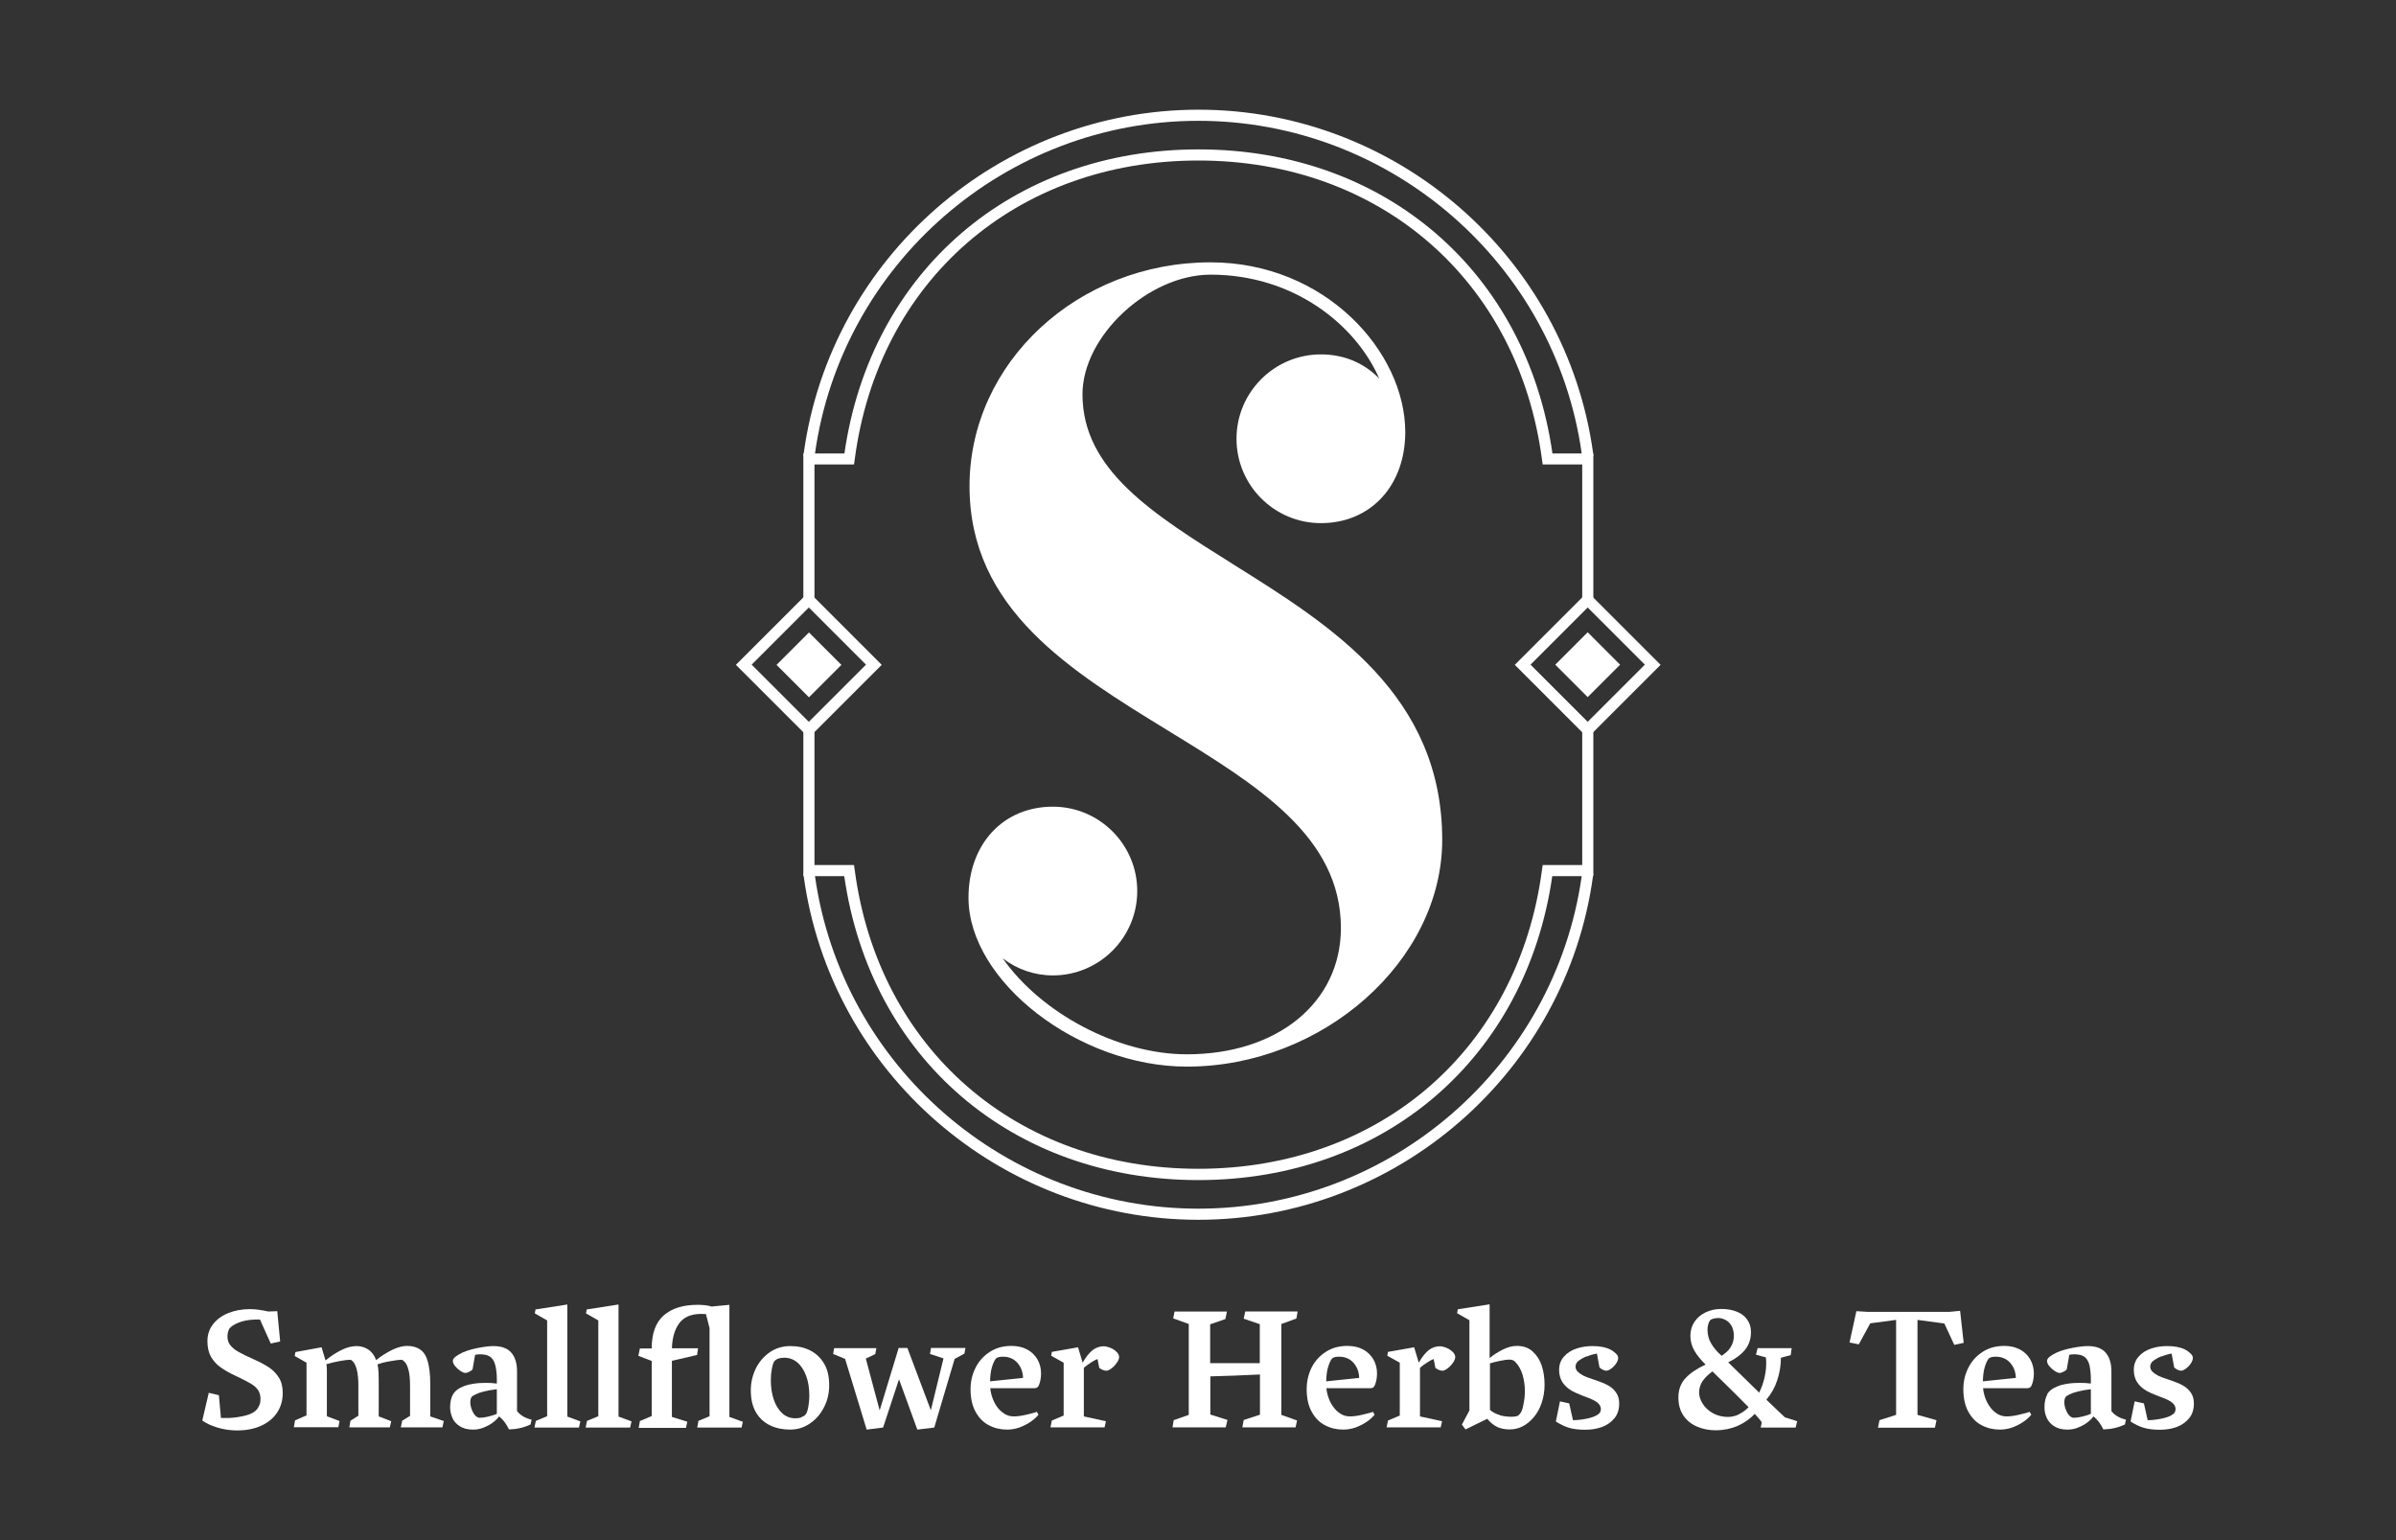
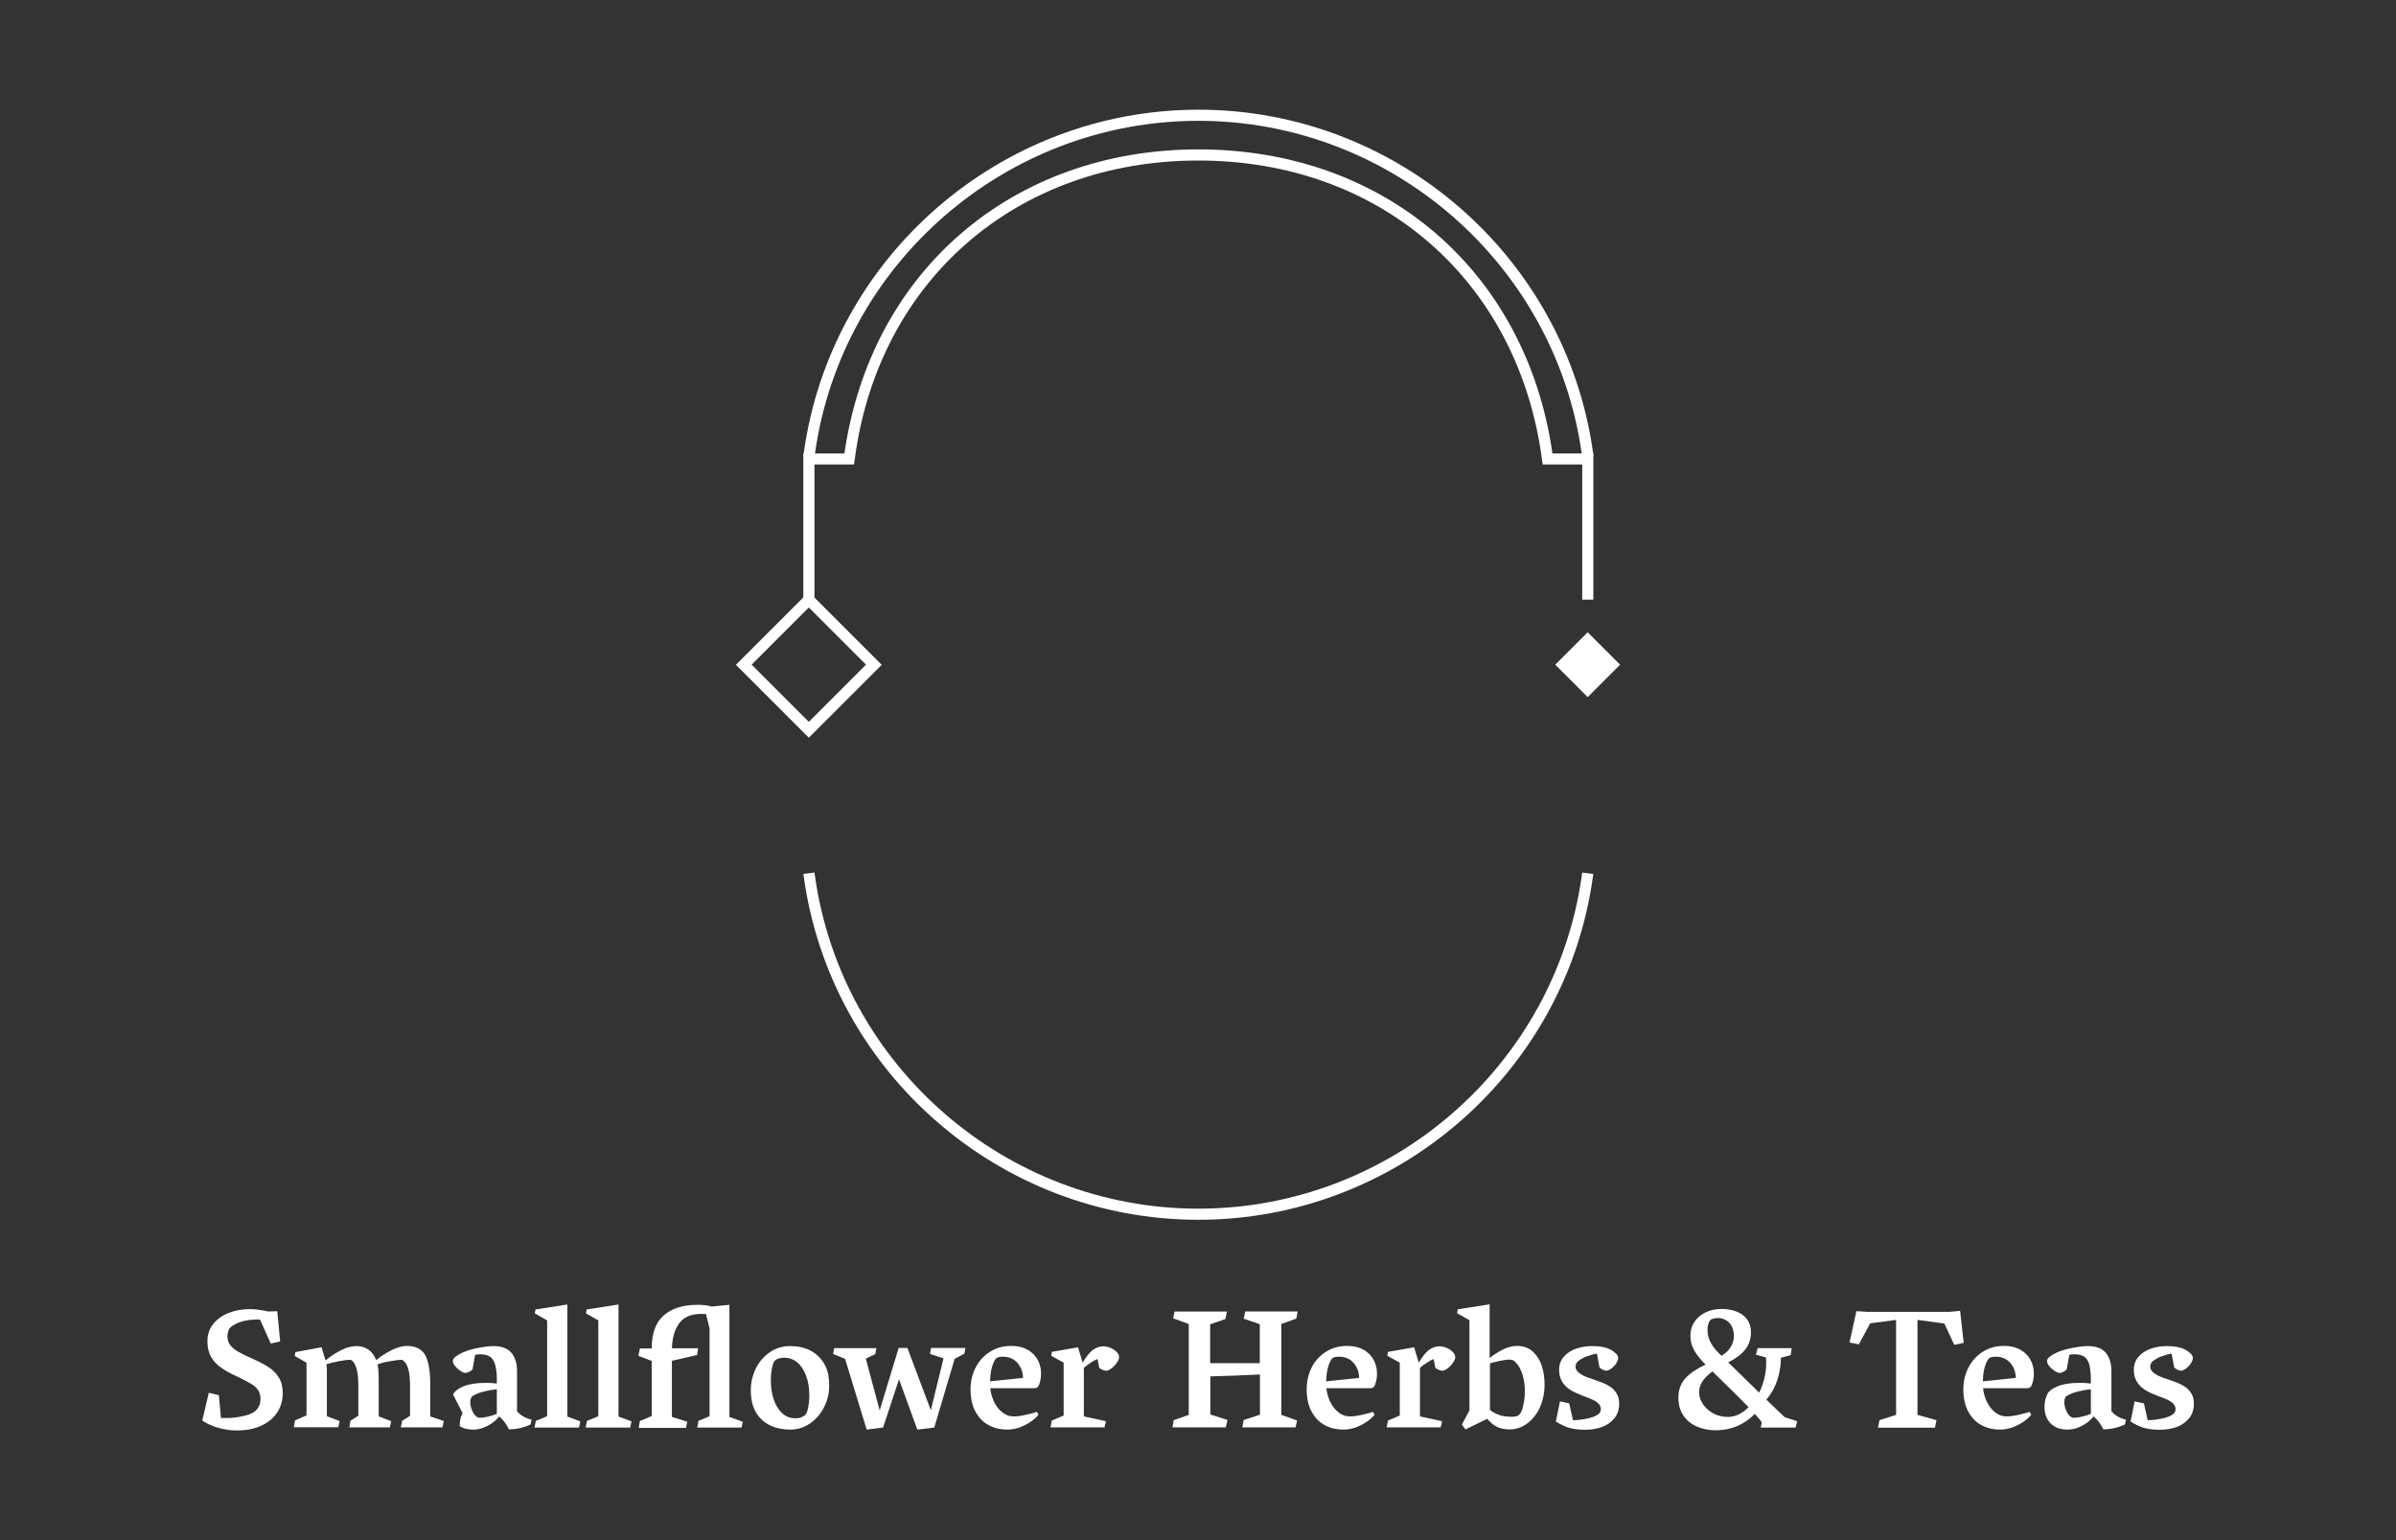
<svg xmlns="http://www.w3.org/2000/svg" viewBox="0 0 140 90" data-name="Layer 1" id="Layer_1">
  <rect x="0" y="0" width="140" height="90" fill="#333333" stroke="none" />
  <defs>
    <style>
      .cls-1 {
        fill: #fff;
        stroke-width: 0px;
      }
    </style>
  </defs>
  <g>
-     <path d="M93.1,42.65v8.42s-.01.09-.02.13h-2.38c-1.53,10.63-9.81,17.76-20.68,17.76s-19.16-7.12-20.69-17.76h-2.37s-.01-.09-.02-.13v-8.42h.65v7.9h2.31l.04.28c1.38,10.45,9.45,17.47,20.08,17.47s18.7-7.02,20.08-17.47l.04-.28h2.31v-7.9h.65Z" class="cls-1" />
    <path d="M93.1,26.62v8.42h-.65v-7.9h-2.31l-.04-.28c-1.38-10.45-9.44-17.48-20.08-17.48s-18.71,7.03-20.08,17.48l-.04.28h-2.31v7.9h-.65v-8.42s0-.08.02-.12h2.38c1.53-10.64,9.81-17.77,20.69-17.77s19.16,7.13,20.68,17.77h2.38s0,.08.02.12" class="cls-1" />
    <path d="M93.1,51.07s-.01.09-.02.13c-1.57,11.46-11.47,20.08-23.06,20.08s-21.49-8.62-23.06-20.08c0-.04-.01-.09-.02-.13l.65-.08.03.21c1.57,11.09,11.16,19.43,22.4,19.43s20.83-8.34,22.4-19.43c0-.07.02-.14.03-.21l.65.08Z" class="cls-1" />
    <path d="M93.1,26.62l-.65.09c0-.07-.02-.14-.03-.21-1.56-11.09-11.16-19.44-22.4-19.44s-20.84,8.34-22.4,19.44c0,.07-.02.14-.03.21l-.65-.09s0-.08.02-.12c1.57-11.46,11.47-20.09,23.07-20.09s21.49,8.63,23.06,20.09c0,.04,0,.08.02.12" class="cls-1" />
    <path d="M47.26,43.11l-4.26-4.26,4.26-4.26,4.26,4.26-4.26,4.26ZM43.92,38.84l3.34,3.34,3.34-3.34-3.34-3.34-3.34,3.34Z" class="cls-1" />
-     <rect transform="translate(-13.62 44.8) rotate(-45)" height="2.68" width="2.68" y="37.51" x="45.92" class="cls-1" />
    <rect transform="translate(-.3 76.97) rotate(-45)" height="2.68" width="2.68" y="37.51" x="91.43" class="cls-1" />
-     <path d="M92.77,43.11l-4.26-4.26,4.26-4.26,4.26,4.26-4.26,4.26ZM89.43,38.84l3.34,3.34,3.34-3.34-3.34-3.34-3.34,3.34Z" class="cls-1" />
-     <path d="M72.08,32.99c-4.74-2.97-8.83-5.53-8.83-9.95,0-3.4,3.85-6.99,7.49-6.99,4.87,0,8.48,2.94,9.85,6.07-.9-.92-2.07-1.41-3.41-1.41-2.72,0-4.93,2.21-4.93,4.93s2.21,4.93,4.93,4.93c2.91,0,4.93-2.19,4.93-5.32,0-4.69-4.67-9.92-11.38-9.92-7.76,0-14.08,5.87-14.08,13.08s5.92,10.8,11.64,14.31c5.17,3.17,10.06,6.16,10.06,11.51,0,4.35-3.7,7.38-9,7.38-4.06,0-8.54-2.43-10.76-5.61.83.64,1.85,1,2.93,1,2.72,0,4.93-2.21,4.93-4.93s-2.21-4.93-4.93-4.93c-2.91,0-4.93,2.19-4.93,5.32,0,4.89,6.44,9.87,12.76,9.87,7.95,0,14.92-6.19,14.92-13.25,0-8.46-6.48-12.52-12.21-16.1" class="cls-1" />
  </g>
  <g>
    <path d="M15.02,77.11c-.06,0-.1,0-.12,0-.37.01-.69.07-.96.18-.27.11-.46.23-.55.37-.03.05-.05.12-.07.2s-.03.16-.03.24c0,.19.05.36.16.5s.26.27.47.39.51.27.9.44c.36.16.66.32.9.48.24.16.43.36.58.6s.22.54.22.89c0,.44-.11.82-.33,1.15-.22.33-.54.59-.94.77-.4.18-.87.27-1.4.27-.4,0-.79-.06-1.15-.17-.36-.11-.66-.25-.88-.41l.38-1.62.59.14.12,1.33h.21c.06,0,.17,0,.3,0,.34-.02.66-.07.96-.15s.51-.2.64-.36c.06-.08.11-.17.15-.27s.05-.22.05-.34c0-.2-.05-.37-.14-.51-.1-.14-.23-.26-.4-.36-.17-.1-.42-.24-.76-.4-.01,0-.05-.02-.11-.05-.37-.17-.67-.34-.91-.51-.23-.16-.42-.37-.57-.62-.14-.25-.21-.55-.21-.92s.11-.71.33-.99.52-.5.89-.65c.38-.15.8-.23,1.27-.23.3,0,.66.05,1.07.14l.52-.02.17,1.77-.55.12-.63-1.4s-.09,0-.14,0Z" class="cls-1" />
    <path d="M17.22,79.24l.04-.23,1.53-.28.23.77c.3-.25.61-.45.93-.61s.62-.23.89-.23c.23,0,.46.06.66.19.21.13.37.34.48.63.29-.24.61-.44.94-.6s.62-.23.86-.23c.31,0,.57.07.77.21s.35.36.44.68.15.74.15,1.28v1.95l.79.27-.08.37h-2.43l.08-.39.46-.28v-1.72c0-.44-.03-.77-.1-1-.06-.23-.15-.39-.25-.47-.03-.03-.06-.05-.08-.07-.03-.01-.06-.02-.1-.02-.11,0-.31.03-.61.08-.3.05-.55.11-.76.19.03.12.05.29.06.5s.01.5.01.85v1.69l.73.28-.08.36h-2.37l.07-.39.46-.29v-1.77c0-.77-.13-1.26-.38-1.46-.03-.03-.07-.04-.13-.04-.13,0-.33.03-.61.08-.27.05-.52.11-.75.18.02.1.03.21.03.33v2.71s.74.28.74.28l-.07.36h-2.6l.07-.4.67-.29v-3.08l-.72-.41Z" class="cls-1" />
-     <path d="M26.47,81.48c.11-.19.3-.34.57-.45.17-.08.38-.13.63-.17s.49-.05.73-.05c.22,0,.43.01.63.04v-.26c0-.3-.03-.57-.09-.81-.06-.24-.17-.42-.34-.52-.06-.04-.14-.07-.24-.09s-.2-.03-.31-.03c-.09,0-.19.01-.29.03l-.15.86c-.06.06-.13.1-.21.14-.08.04-.15.06-.2.06-.08,0-.18-.04-.3-.12-.12-.08-.22-.17-.31-.28s-.13-.21-.13-.31c0-.08.06-.17.17-.25s.24-.16.39-.23c.27-.12.58-.21.95-.28.37-.07.65-.1.85-.1.49,0,.84.13,1.06.39.22.26.33.62.33,1.08v2.33c.19.24.47.41.85.5l-.06.28c-.4.19-.82.28-1.26.29-.08-.16-.16-.3-.25-.42s-.2-.24-.33-.34c-.09.13-.22.25-.38.37s-.34.21-.54.29-.4.11-.61.11c-.31,0-.57-.07-.77-.2s-.35-.29-.43-.49-.13-.4-.13-.61c0-.32.06-.57.17-.76ZM28.02,82.85c.14,0,.31-.02.51-.07s.37-.1.5-.16v-1.44c-.28.03-.53.08-.74.13s-.38.11-.5.17c-.12.06-.2.11-.23.15-.05.07-.08.17-.08.32,0,.16.04.32.12.5s.17.29.27.35c.04.03.09.05.15.05Z" class="cls-1" />
+     <path d="M26.47,81.48c.11-.19.3-.34.57-.45.17-.08.38-.13.63-.17s.49-.05.73-.05c.22,0,.43.01.63.04v-.26c0-.3-.03-.57-.09-.81-.06-.24-.17-.42-.34-.52-.06-.04-.14-.07-.24-.09s-.2-.03-.31-.03c-.09,0-.19.01-.29.03l-.15.86c-.06.06-.13.1-.21.14-.08.04-.15.06-.2.06-.08,0-.18-.04-.3-.12-.12-.08-.22-.17-.31-.28s-.13-.21-.13-.31c0-.08.06-.17.17-.25s.24-.16.39-.23c.27-.12.58-.21.95-.28.37-.07.65-.1.85-.1.49,0,.84.13,1.06.39.22.26.33.62.33,1.08v2.33c.19.24.47.41.85.5l-.06.28c-.4.19-.82.28-1.26.29-.08-.16-.16-.3-.25-.42s-.2-.24-.33-.34c-.09.13-.22.25-.38.37s-.34.21-.54.29-.4.11-.61.11c-.31,0-.57-.07-.77-.2c0-.32.06-.57.17-.76ZM28.02,82.85c.14,0,.31-.02.51-.07s.37-.1.5-.16v-1.44c-.28.03-.53.08-.74.13s-.38.11-.5.17c-.12.06-.2.11-.23.15-.05.07-.08.17-.08.32,0,.16.04.32.12.5s.17.29.27.35c.04.03.09.05.15.05Z" class="cls-1" />
    <path d="M31.25,76.75l.04-.23,1.86-.29v6.55l.76.28-.08.36h-2.6l.08-.39.66-.27v-5.6l-.72-.41Z" class="cls-1" />
    <path d="M34.24,76.75l.04-.23,1.86-.29v6.55l.76.28-.08.36h-2.6l.08-.39.66-.27v-5.6l-.72-.41Z" class="cls-1" />
    <path d="M43.41,83.06l-.08.36h-2.59l.07-.39.65-.27v-5.15l-.21-.82c-.06,0-.16-.01-.28-.01-.61,0-1.04.2-1.3.57-.26.37-.39.85-.41,1.44h1.53l-.06.39-1.47.34v3.28l.9.28-.08.36h-2.76l.07-.4.69-.29v-3.22l-.78-.3.09-.43h.69c0-.87.23-1.52.7-1.93.47-.41,1.12-.62,1.96-.62.14,0,.28,0,.44.02s.29.04.39.08l1.05-.1v6.55l.77.28Z" class="cls-1" />
    <path d="M44.16,79.97c.2-.39.47-.71.82-.95s.75-.36,1.19-.36.82.08,1.16.25c.34.17.61.42.82.77s.3.77.3,1.29c0,.45-.1.87-.3,1.26-.2.4-.47.71-.82.95-.35.24-.73.36-1.16.36s-.83-.08-1.18-.25-.62-.42-.82-.76c-.2-.34-.3-.77-.3-1.29,0-.45.1-.87.29-1.26ZM46.82,82.81c.11-.03.19-.08.25-.15.07-.08.12-.24.16-.45.04-.22.06-.43.06-.63,0-.45-.06-.85-.19-1.19-.13-.34-.3-.6-.52-.78s-.47-.27-.75-.27-.46.07-.58.2c-.06.08-.11.23-.15.45-.04.22-.06.43-.06.65,0,.4.05.77.16,1.11s.27.61.49.82.48.31.79.31c.13,0,.24-.02.35-.05Z" class="cls-1" />
    <path d="M56.41,78.78l-.06.32-.57.31-1.19,4.01-.99.12-1.07-2.94-.93,2.82-.96.12-1.26-4.13-.7-.29.06-.34h2.47l-.07.35-.55.26.81,3.03,1.11-3.65h.51l1.37,3.64.74-3.03-.79-.26.06-.35h2.01Z" class="cls-1" />
    <path d="M60.61,81.08s-.09.04-.16.04h-2.59c.03.29.11.56.23.81s.29.46.49.61c.2.16.42.23.65.23.2,0,.45-.03.74-.1s.5-.12.61-.17l.1.17c-.12.15-.28.29-.47.42s-.41.24-.65.33c-.24.08-.48.12-.71.12-.38,0-.74-.08-1.06-.25-.32-.16-.58-.42-.78-.78-.2-.35-.3-.8-.3-1.33,0-.46.1-.88.3-1.27.2-.39.48-.69.84-.92s.78-.34,1.25-.34c.35,0,.66.07.92.21s.46.34.6.58c.14.25.21.52.21.82,0,.24-.04.47-.12.67-.02.06-.05.1-.09.13ZM59.78,80.53c-.01-.27-.07-.49-.18-.68-.11-.19-.25-.33-.42-.43-.18-.1-.37-.14-.58-.14s-.34.04-.41.11c-.08.1-.16.27-.23.5-.07.23-.1.51-.11.83l1.93-.2Z" class="cls-1" />
    <path d="M61.42,79.24l.04-.24,1.53-.27.27.9c.2-.35.4-.59.59-.74.19-.14.41-.22.64-.22.08,0,.17.02.27.05.1.03.19.07.28.12.1.06.18.13.25.21.06.08.1.16.1.25,0,.09-.04.21-.13.33-.09.13-.19.24-.31.33-.12.09-.22.14-.31.14-.06,0-.13-.02-.21-.05-.08-.04-.15-.07-.2-.12l-.1-.51c-.12.04-.25.11-.41.22-.16.1-.28.2-.39.29v2.84l1.29.28-.08.36h-3.16l.08-.4.69-.29v-3.09l-.72-.4Z" class="cls-1" />
    <path d="M71.72,82.99l-.1.42h-3.11l.07-.42.88-.31v-5.31l-.91-.33.08-.4h3.06l-.09.44-.89.31v2.27h2.9v-2.28l-.94-.32.09-.42h3.06l-.07.41-.88.32v5.31l.92.33-.09.4h-3.11l.08-.43.95-.31v-2.35c-1.03.05-1.99.09-2.9.11v2.23l1.01.32Z" class="cls-1" />
    <path d="M80.25,81.08s-.09.04-.16.04h-2.59c.03.29.11.56.23.81.13.25.29.46.49.61.2.16.42.23.65.23.2,0,.45-.03.74-.1.29-.07.5-.12.61-.17l.1.17c-.12.15-.28.29-.47.42-.19.13-.41.24-.65.33-.24.08-.48.12-.71.12-.38,0-.74-.08-1.06-.25-.32-.16-.58-.42-.78-.78-.2-.35-.3-.8-.3-1.33,0-.46.1-.88.29-1.27.2-.39.48-.69.84-.92s.78-.34,1.25-.34c.35,0,.66.07.92.21.26.14.46.34.6.58.14.25.21.52.21.82,0,.24-.04.47-.12.67-.02.06-.05.1-.09.13ZM79.42,80.53c-.01-.27-.07-.49-.18-.68-.11-.19-.25-.33-.42-.43-.18-.1-.37-.14-.58-.14s-.34.04-.41.11c-.08.1-.16.27-.23.5-.07.23-.1.51-.11.83l1.93-.2Z" class="cls-1" />
    <path d="M81.06,79.24l.04-.24,1.53-.27.27.9c.2-.35.4-.59.59-.74.19-.14.41-.22.64-.22.08,0,.17.02.27.05.1.03.19.07.28.12.1.06.18.13.25.21.06.08.1.16.1.25,0,.09-.04.21-.13.33-.09.13-.19.24-.31.33-.12.09-.22.14-.31.14-.06,0-.13-.02-.21-.05-.08-.04-.15-.07-.2-.12l-.1-.51c-.12.04-.25.11-.41.22-.16.1-.29.2-.39.29v2.84l1.29.28-.08.36h-3.16l.08-.4.69-.29v-3.09l-.72-.4Z" class="cls-1" />
    <path d="M85.64,83.54l-.22-.29.44-.83v-5.27l-.72-.41.04-.23,1.86-.29v3.14c.24-.2.5-.36.78-.5s.55-.21.81-.21c.38,0,.69.11.93.33s.42.5.53.84c.11.34.16.72.16,1.11,0,.37-.06.72-.17,1.05-.11.33-.27.62-.48.86-.4.46-.86.69-1.39.69-.28,0-.52-.05-.72-.14-.2-.1-.4-.25-.59-.48l-1.27.62ZM87.62,82.7c.23.06.46.09.69.09.12,0,.22-.01.3-.03.08-.02.14-.06.18-.12.09-.08.17-.26.22-.54.06-.27.09-.55.09-.81,0-.34-.05-.67-.14-.97-.1-.3-.23-.54-.41-.72-.08-.1-.2-.15-.35-.15-.12,0-.3.02-.54.07-.24.05-.44.1-.6.15v2.72c.16.14.35.24.58.3Z" class="cls-1" />
    <path d="M92.7,79.26c-.21.09-.38.19-.51.3-.08.08-.13.18-.13.3,0,.11.04.2.12.29.08.08.19.16.34.24.15.07.36.15.64.24.19.07.36.12.49.18.14.05.26.12.38.19.17.1.31.24.42.41s.16.37.16.6c0,.35-.09.64-.28.87s-.43.4-.73.51-.63.16-.99.16-.69-.04-.95-.12c-.26-.08-.51-.21-.75-.36l.24-1.18.54.12.22.98c.25,0,.52-.03.81-.09.29-.06.51-.14.66-.25.1-.07.16-.17.16-.31,0-.09-.03-.18-.09-.26-.06-.08-.15-.16-.28-.23-.12-.07-.31-.15-.59-.25-.03,0-.09-.04-.2-.08-.11-.04-.2-.08-.29-.12-.09-.04-.17-.08-.24-.12-.5-.29-.75-.69-.75-1.22,0-.31.09-.57.28-.78.18-.21.42-.37.72-.47s.61-.15.95-.15c.44,0,.79.07,1.06.21.11.06.21.13.3.22.09.08.14.17.14.26,0,.1-.04.21-.12.33s-.18.22-.29.3c-.11.08-.21.12-.28.12-.06,0-.13-.02-.21-.06-.08-.04-.14-.08-.19-.13l-.15-.81c-.18.03-.38.08-.59.17Z" class="cls-1" />
    <path d="M105.01,83.05l-.09.37h-2.04l.06-.3c-.04-.08-.18-.25-.41-.5-.29.31-.63.54-1.01.71-.38.16-.81.25-1.27.25-.39,0-.75-.07-1.08-.21s-.6-.35-.8-.64c-.2-.29-.3-.64-.3-1.07,0-.46.14-.83.42-1.13s.67-.56,1.17-.79c-.27-.26-.49-.53-.65-.8-.16-.27-.24-.57-.24-.88s.08-.58.24-.82.38-.42.65-.55c.27-.13.58-.2.91-.2s.63.05.89.15c.26.1.47.25.62.46.15.2.23.45.23.74,0,.41-.12.76-.35,1.04-.23.28-.56.53-.98.73l1.81,1.77c.13-.26.23-.54.3-.83.07-.29.11-.58.11-.86,0-.14,0-.26-.02-.37l-.58-.16.1-.38h1.99l-.06.41-.57.15c0,.44-.07.87-.21,1.3-.14.43-.35.81-.64,1.15.49.47.85.82,1.08,1.03l.72.23ZM101.61,82.64c.21-.1.4-.24.56-.41-.41-.42-1.11-1.12-2.11-2.09-.25.18-.44.37-.58.57-.13.2-.2.42-.2.66,0,.22.07.44.21.66s.33.4.59.55c.25.14.55.22.88.22.22,0,.44-.05.65-.15ZM99.82,77.37c-.03.1-.05.2-.05.32,0,.3.07.57.21.81.14.24.34.49.62.73.05-.04.11-.08.17-.13.19-.14.32-.3.41-.48.09-.18.13-.36.13-.55,0-.24-.05-.44-.14-.6-.09-.15-.21-.27-.35-.34-.14-.07-.28-.11-.41-.11-.11,0-.21.01-.3.04-.09.02-.15.05-.18.09-.04.04-.08.11-.11.21Z" class="cls-1" />
    <path d="M110.79,82.67v-5.54l-1.51.2-.67,1.23-.54-.11.4-1.83.64.04h4.8l.62-.06.21,1.87-.55.12-.58-1.25-1.57-.21v5.55l1.11.31-.09.44h-3.33l.09-.44.97-.31Z" class="cls-1" />
    <path d="M118.62,81.08s-.09.04-.16.04h-2.59c.03.29.11.56.23.81.13.25.29.46.49.61.2.16.42.23.65.23.2,0,.45-.03.74-.1.29-.07.5-.12.61-.17l.1.17c-.12.15-.28.29-.47.42-.19.13-.41.24-.65.33-.24.08-.48.12-.71.12-.38,0-.74-.08-1.06-.25-.32-.16-.58-.42-.78-.78-.2-.35-.3-.8-.3-1.33,0-.46.1-.88.3-1.27.2-.39.48-.69.84-.92s.78-.34,1.25-.34c.35,0,.66.07.92.21s.46.34.6.58c.14.25.21.52.21.82,0,.24-.04.47-.12.67-.02.06-.05.1-.09.13ZM117.79,80.53c-.01-.27-.07-.49-.18-.68-.11-.19-.25-.33-.42-.43-.18-.1-.37-.14-.58-.14s-.34.04-.41.11c-.08.1-.16.27-.23.5-.07.23-.1.51-.11.83l1.93-.2Z" class="cls-1" />
    <path d="M119.61,81.48c.11-.19.3-.34.57-.45.17-.08.38-.13.63-.17s.49-.05.73-.05c.22,0,.43.01.63.04v-.26c0-.3-.03-.57-.08-.81-.06-.24-.17-.42-.34-.52-.06-.04-.14-.07-.24-.09-.1-.02-.2-.03-.31-.03-.09,0-.19.01-.29.03l-.15.86c-.06.06-.13.1-.21.14-.08.04-.14.06-.2.06-.08,0-.18-.04-.3-.12-.12-.08-.22-.17-.31-.28-.09-.11-.13-.21-.13-.31,0-.08.06-.17.17-.25s.24-.16.39-.23c.27-.12.58-.21.96-.28.37-.07.65-.1.85-.1.49,0,.84.13,1.06.39.22.26.33.62.33,1.08v2.33c.19.24.47.41.85.5l-.06.28c-.4.19-.82.28-1.26.29-.08-.16-.16-.3-.25-.42s-.2-.24-.33-.34c-.09.13-.22.25-.38.37s-.34.21-.54.29-.4.11-.61.11c-.31,0-.57-.07-.77-.2-.2-.13-.34-.29-.43-.49-.09-.2-.13-.4-.13-.61,0-.32.06-.57.17-.76ZM121.16,82.85c.14,0,.31-.02.51-.07s.37-.1.5-.16v-1.44c-.28.03-.53.08-.74.13s-.38.11-.5.17c-.12.06-.2.11-.23.15-.05.07-.08.17-.08.32,0,.16.04.32.12.5s.17.29.27.35c.04.03.09.05.15.05Z" class="cls-1" />
    <path d="M126.28,79.26c-.21.09-.38.19-.51.3-.08.08-.13.18-.13.3,0,.11.04.2.12.29.08.08.19.16.34.24.15.07.36.15.64.24.19.07.36.12.49.18.14.05.26.12.38.19.17.1.31.24.42.41s.16.37.16.6c0,.35-.09.64-.28.87s-.43.4-.73.51-.63.16-.99.16-.69-.04-.95-.12c-.26-.08-.51-.21-.75-.36l.24-1.18.54.12.22.98c.25,0,.52-.03.81-.09.29-.06.51-.14.66-.25.1-.07.16-.17.16-.31,0-.09-.03-.18-.09-.26-.06-.08-.15-.16-.28-.23-.12-.07-.31-.15-.59-.25-.03,0-.09-.04-.2-.08-.11-.04-.2-.08-.29-.12-.09-.04-.17-.08-.24-.12-.5-.29-.75-.69-.75-1.22,0-.31.09-.57.28-.78.18-.21.42-.37.72-.47s.61-.15.95-.15c.44,0,.79.07,1.06.21.11.06.21.13.3.22.09.08.14.17.14.26,0,.1-.04.21-.12.33s-.18.22-.29.3c-.11.08-.21.12-.28.12-.06,0-.13-.02-.21-.06-.08-.04-.14-.08-.19-.13l-.15-.81c-.18.03-.38.08-.59.17Z" class="cls-1" />
  </g>
</svg>